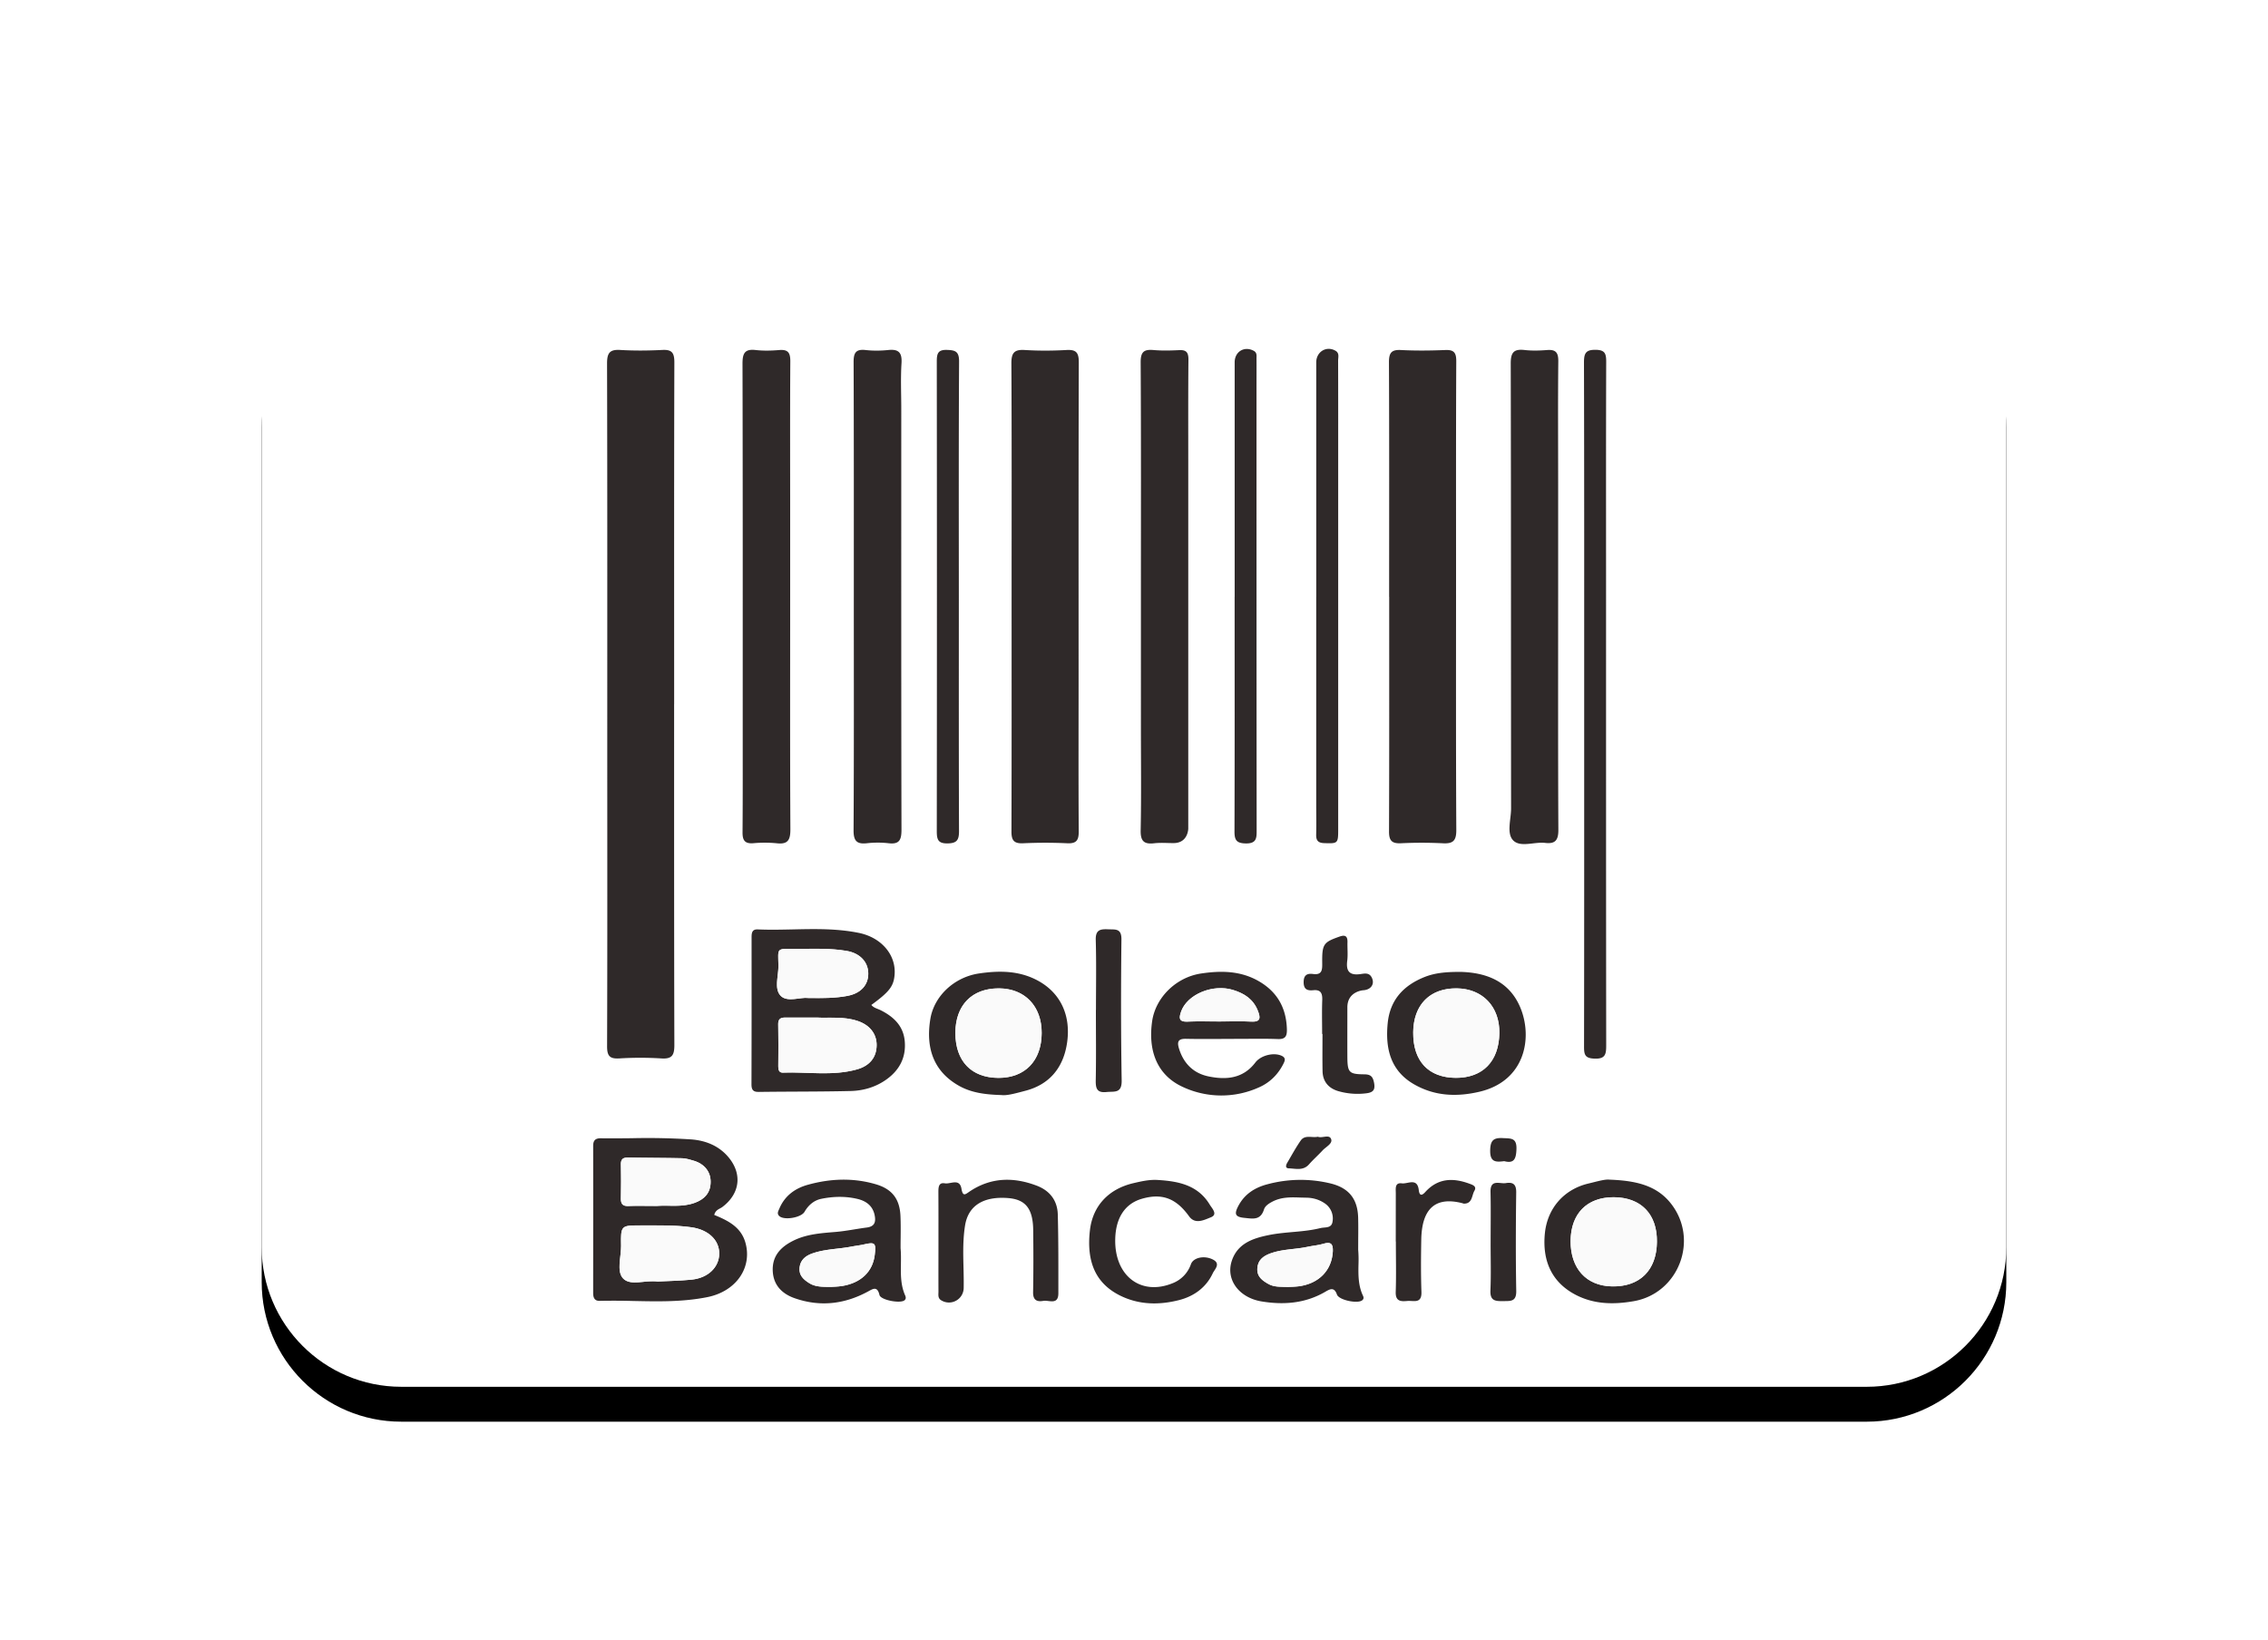
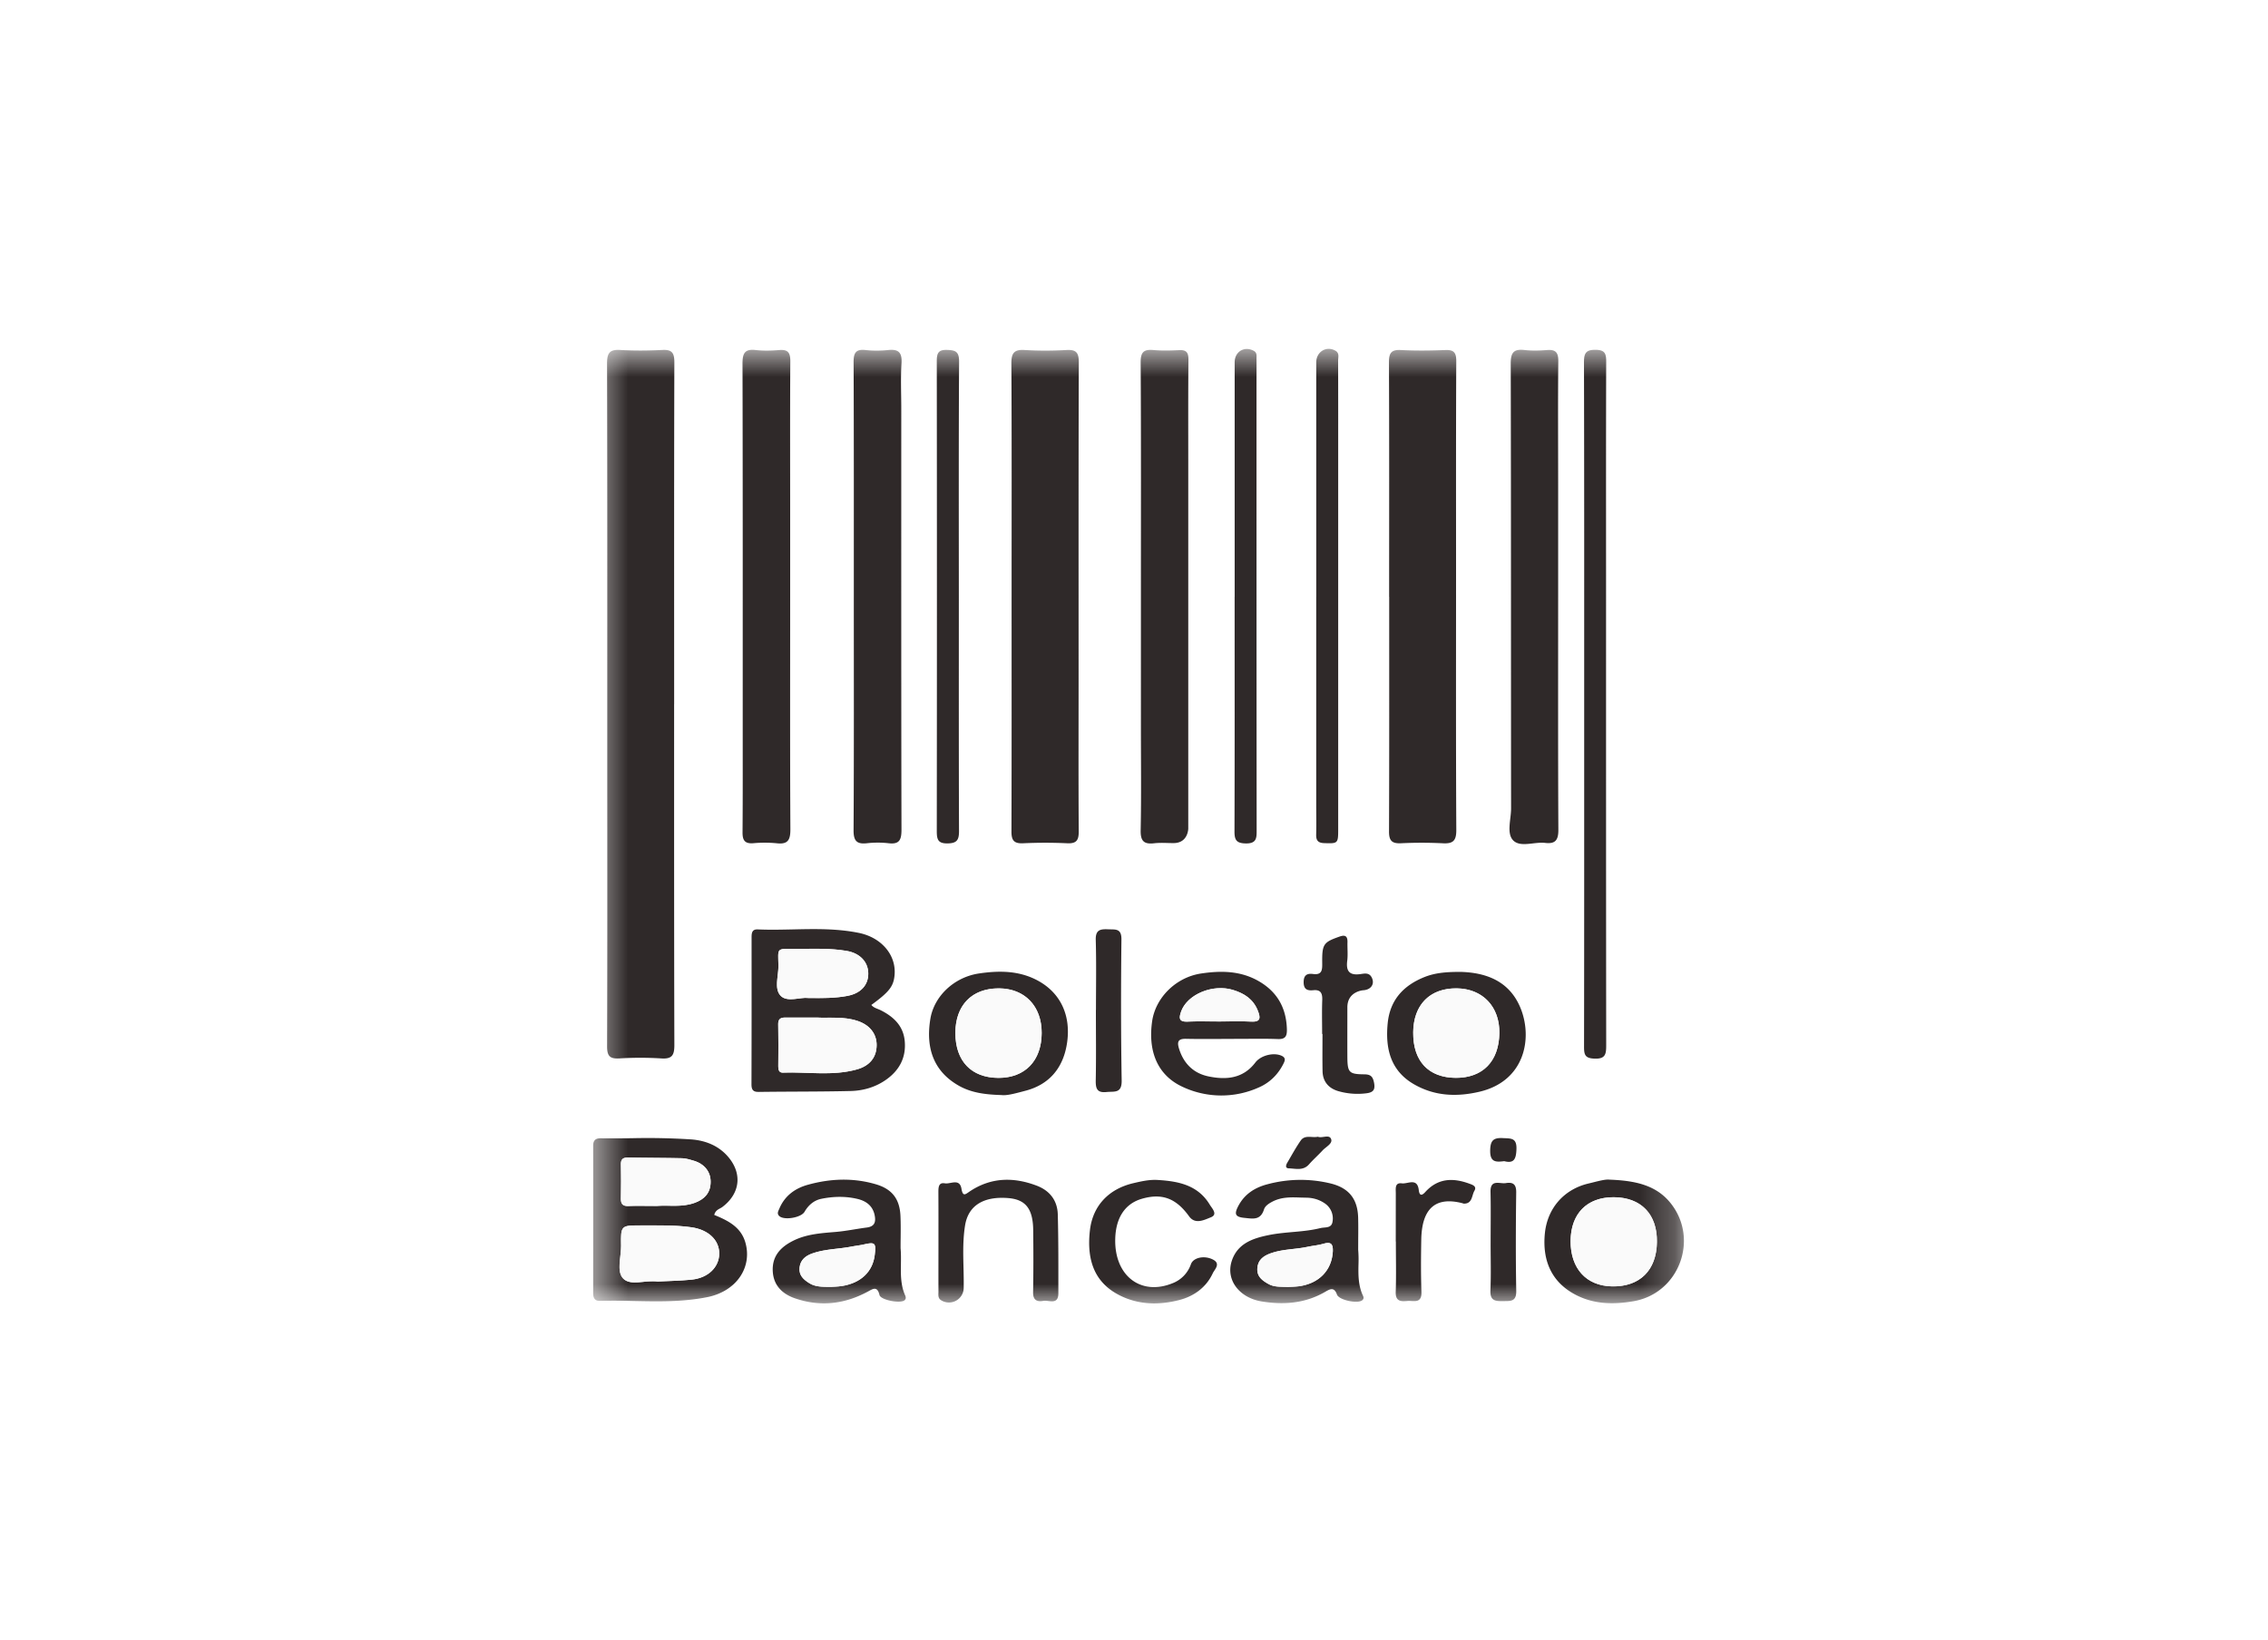
<svg xmlns="http://www.w3.org/2000/svg" xmlns:xlink="http://www.w3.org/1999/xlink" width="65" height="47" viewBox="0 0 65 47">
  <defs>
    <path d="M0 0h64v46.5H0z" id="a" />
    <path d="M2 3.002h60v42.51H2z" id="b" />
    <path d="M17 10h31.26v27.36H17z" id="c" />
    <mask id="d" maskContentUnits="userSpaceOnUse" maskUnits="userSpaceOnUse">
-       <path d="M0 0h65v47H0z" fill="#000" />
      <use xlink:href="#a" fill="#fff" />
    </mask>
    <mask id="e" maskContentUnits="userSpaceOnUse" maskUnits="userSpaceOnUse">
      <path d="M0 0h65v47H0z" fill="#000" />
      <use xlink:href="#b" fill="#fff" />
    </mask>
    <mask id="g" maskContentUnits="userSpaceOnUse" maskUnits="userSpaceOnUse">
-       <path d="M0 0h65v47H0z" fill="#000" />
      <use xlink:href="#c" fill="#fff" />
    </mask>
    <filter id="f" width="200%" height="200%" x="-50%" y="-50%" color-interpolation-filters="sRGB" filterUnits="userSpaceOnUse">
      <feOffset dx="0" dy="0" in="SourceAlpha" result="shadow-1-feOffset-shadow" />
      <feGaussianBlur in="shadow-1-feOffset-shadow" result="shadow-1-feGaussianBlur-shadow" stdDeviation="1.5" />
      <feColorMatrix in="shadow-1-feGaussianBlur-shadow" result="shadow-1-feColorMatrix-shadow" type="matrix" values="0 0 0 0 0 0 0 0 0 0 0 0 0 0 0 0 0 0 0.15 0" />
    </filter>
  </defs>
  <g transform="translate(.5 .25)">
    <use xlink:href="#a" fill="none" />
    <g mask="url(#d)">
      <use xlink:href="#b" fill="none" />
      <g mask="url(#e)">
-         <path d="M11 8h42c2.208 0 4 1.792 4 4v24.5c0 2.208-1.792 4-4 4H11c-2.208 0-4-1.792-4-4V12c0-2.208 1.792-4 4-4z" fill="#000" fill-rule="evenodd" filter="url(#f)" />
-       </g>
+         </g>
      <path d="M11 7h42c2.208 0 4 1.792 4 4v24.5c0 2.208-1.792 4-4 4H11c-2.208 0-4-1.792-4-4V11c0-2.208 1.792-4 4-4z" fill="#FFF" fill-rule="evenodd" />
      <path d="M4 0h56c2.208 0 4 1.792 4 4v38.5c0 2.208-1.792 4-4 4H4c-2.208 0-4-1.792-4-4V4c0-2.208 1.792-4 4-4z" fill="none" />
    </g>
  </g>
  <use xlink:href="#c" fill="none" />
  <g fill-rule="evenodd" mask="url(#g)">
    <path d="M19.32 20.185c0 3.256-.002 6.512.007 9.768.001.297-.07.405-.374.385a9.782 9.782 0 0 0-1.207 0c-.273.015-.348-.072-.347-.35.01-2.87.005-5.739.005-8.607 0-3.654.004-7.309-.006-10.962 0-.299.074-.406.376-.388.4.024.805.02 1.206 0 .272-.015.347.076.347.354-.01 3.266-.006 6.533-.006 9.8zm9.672-3.075c0-2.23.006-4.46-.006-6.689-.002-.3.076-.407.378-.389.401.025.805.023 1.207 0 .274-.014.347.077.347.354-.01 3.025-.006 6.05-.006 9.075 0 1.455-.006 2.91.004 4.365.002.253-.06.357-.327.345a13.77 13.77 0 0 0-1.268 0c-.263.012-.335-.086-.333-.341.007-2.24.004-4.48.004-6.72zm10.82-.002c0-2.24.005-4.48-.005-6.719-.001-.272.066-.371.345-.356.422.022.846.017 1.268 0 .244-.01.317.069.316.32-.01 2.031-.006 4.061-.006 6.092 0 2.449-.006 4.898.007 7.346.002.315-.1.396-.39.38a12.46 12.46 0 0 0-1.206 0c-.26.01-.334-.086-.332-.345.008-2.24.005-4.48.005-6.718h-.002zm-17.166-.034c0 2.229-.006 4.458.006 6.687.002.306-.062.448-.39.41a3.615 3.615 0 0 0-.68-.001c-.236.016-.303-.085-.301-.312.008-1.005.005-2.01.005-3.014 0-3.475.003-6.95-.006-10.424 0-.294.066-.423.376-.387.224.025.455.019.68 0 .245-.018.315.071.314.321-.01 1.507-.004 3.014-.004 4.521v2.198zm10.052.036c0-2.24.006-4.48-.007-6.72-.002-.3.089-.381.365-.357.246.022.496.015.742.003.205-.01.264.07.262.274-.009.994-.005 1.988-.005 2.982v10.455s0 .418-.422.419c-.185 0-.373-.016-.556.005-.29.033-.393-.06-.386-.374.02-.973.007-1.946.007-2.92V17.11zm-8.228-.002c0-2.24.003-4.48-.006-6.719-.002-.268.057-.387.34-.356.214.024.435.022.65 0 .288-.03.402.06.383.373-.028.438-.007.879-.007 1.318 0 4.02-.003 8.039.006 12.058 0 .293-.06.425-.37.388a2.747 2.747 0 0 0-.618 0c-.292.032-.387-.064-.385-.374.013-2.229.007-4.459.007-6.688zm20.186 0c0 2.23-.005 4.46.006 6.688 0 .3-.102.397-.378.365-.313-.037-.714.14-.92-.076-.191-.202-.057-.6-.057-.912-.005-4.25 0-8.499-.01-12.748-.002-.33.092-.427.4-.392.213.024.433.017.648 0 .244-.017.318.074.315.324-.012 1.183-.004 2.365-.004 3.548v3.203zm.746 3.046c0-3.255.003-6.51-.006-9.764 0-.266.053-.367.337-.363.262.004.3.107.3.336-.007 2.104-.004 4.207-.004 6.31 0 4.427-.001 8.854.004 13.28 0 .253-.013.404-.336.391-.262-.01-.299-.103-.299-.333.006-3.286.004-6.572.004-9.858zM20.47 34.824c.395.162.768.346.894.797.2.714-.265 1.393-1.091 1.559-.698.14-1.404.126-2.11.111a20.892 20.892 0 0 0-.978-.004c-.15.004-.186-.098-.185-.23v-.468c.001-1.248.002-2.495 0-3.742 0-.165.068-.222.222-.22.295.004.59.001.885-.002a19.59 19.59 0 0 1 1.714.035c.4.033.767.176 1.04.49.42.483.353 1.059-.155 1.444-.078.06-.198.077-.236.23zm-1.308-.263a3.408 3.408 0 0 0-.326.005h-.278c-.195-.002-.373-.004-.55.003-.164.006-.217-.063-.214-.221.006-.324.007-.648 0-.972-.002-.154.065-.198.206-.196.515.01 1.03.008 1.545.02.11.002.223.037.331.069.306.088.49.312.49.605 0 .312-.17.497-.451.601-.253.094-.512.09-.753.086zm-.314 2.172c.3-.016.64-.02.978-.055.465-.048.778-.352.786-.735.008-.395-.309-.695-.793-.764-.397-.057-.797-.056-1.196-.054h-.253c-.573-.002-.58 0-.57.58 0 .098-.011.203-.023.31-.027.243-.055.488.082.63.132.14.347.12.58.097a1.94 1.94 0 0 1 .41-.01zm6.125-7.927c.07.086.175.105.266.15.37.186.654.449.691.893.041.483-.169.85-.558 1.115-.299.204-.642.3-.994.308-.877.021-1.754.014-2.631.026-.167.003-.21-.064-.21-.222.004-1.263.004-2.526.003-3.789v-.42c0-.126.013-.234.178-.227.338.015.676.007 1.015 0 .63-.014 1.261-.027 1.886.101.652.135 1.075.643 1.018 1.217-.03.317-.156.476-.664.847zm-.676-.263c-.357.069-.718.068-1.146.063h.001c-.073-.01-.162.002-.256.014-.186.024-.388.05-.514-.07-.145-.14-.119-.369-.093-.596.011-.095.022-.189.02-.276-.004-.258-.021-.378.03-.434.052-.057.175-.047.454-.046.101 0 .202 0 .303-.002.393-.003.787-.007 1.178.062.365.064.602.306.61.634.008.334-.21.578-.587.65zm-.852.624h-.934c-.132 0-.211.035-.208.195a40.113 40.113 0 0 1 .002 1.19c0 .104.013.2.14.194.228-.009.458 0 .688.007.479.016.958.032 1.429-.101.37-.104.559-.35.562-.692.003-.33-.203-.585-.555-.699-.29-.094-.588-.092-.847-.09-.099.001-.192.002-.277-.003l.001-.001zm11.94-12.06v-6.721c0-.31.281-.476.549-.329.095.053.077.14.077.22.002.26 0 .523 0 .784 0 4.24 0 8.48.004 12.72 0 .228.009.4-.312.395-.27-.005-.324-.101-.323-.348.007-2.24.004-4.48.004-6.72h.001zm-7.905 0c0 2.238-.003 4.477.005 6.716 0 .25-.057.347-.323.352-.28.006-.314-.112-.314-.352.005-4.487.005-8.975 0-13.463 0-.23.035-.34.299-.33.24.008.34.05.34.33-.013 2.249-.008 4.498-.007 6.747zm10.243 0v-6.72c0-.307.295-.484.554-.332.116.068.073.186.073.284.003.963.002 1.926.002 2.89V23.78c0 .398-.013.4-.398.387-.177-.005-.237-.074-.233-.245.007-.293.001-.587.001-.88v-5.936h.001zM34.922 29.78l.4-.002.383-.001c.306-.003.611-.005.917.006.214.008.264-.079.26-.276-.016-.618-.278-1.08-.81-1.385-.523-.3-1.086-.303-1.655-.217-.716.11-1.299.69-1.397 1.367-.127.886.17 1.564.886 1.887a2.615 2.615 0 0 0 2.164.014c.31-.133.551-.364.708-.674.044-.087.085-.172-.041-.234-.224-.108-.6-.019-.759.19-.353.464-.838.503-1.344.398-.423-.088-.708-.362-.842-.79-.063-.2-.031-.292.199-.287.31.007.62.005.931.004zm.306-.503-.272.002-.303-.001c-.207-.002-.414-.004-.62.006-.247.01-.247-.104-.183-.286.175-.496.908-.802 1.492-.621.317.098.575.26.707.592.086.217.076.33-.2.314a8.823 8.823 0 0 0-.62-.006zm3.706 6.959a3.604 3.604 0 0 0-.009-.417l.001-.309c.002-.21.003-.409-.002-.607-.015-.543-.27-.852-.785-.98a3.65 3.65 0 0 0-1.807.02c-.359.092-.662.277-.846.631-.115.222-.089.307.174.334l.058.006c.223.025.415.046.508-.248.034-.105.144-.173.248-.227.258-.132.53-.123.803-.113l.169.004c.19.003.37.057.525.165a.521.521 0 0 1 .219.522c-.021.15-.134.16-.245.17a.699.699 0 0 0-.105.015c-.483.12-.985.1-1.47.198-.458.092-.9.237-1.067.739-.18.541.21 1.06.857 1.165.637.104 1.254.056 1.827-.28.136-.08.253-.137.33.083.057.157.57.264.713.171.057-.036.057-.087.034-.135-.141-.296-.136-.608-.13-.907zm-1.728.637c-.101.012-.205.012-.29.017a3.86 3.86 0 0 0-.124-.003c-.154-.003-.3-.006-.435-.08-.178-.1-.337-.212-.322-.449.015-.243.172-.357.382-.432.343-.125.708-.11 1.059-.187.15-.033.306-.043.452-.087.205-.061.28-.008.27.217-.027.544-.4.931-.992 1.004zM25.82 36.23c.002-.152.004-.303-.01-.452 0-.097 0-.194.002-.29.002-.212.004-.421-.005-.63-.02-.491-.24-.775-.703-.912-.651-.192-1.306-.166-1.953.014-.36.1-.652.308-.81.67l-.013.031c-.031.066-.063.134.008.197.14.127.624.044.721-.123.11-.19.269-.328.477-.372.345-.071.7-.08 1.044.003.238.057.433.191.489.466.04.2-.004.324-.226.353-.296.038-.588.1-.887.126-.418.035-.843.06-1.232.258-.348.176-.589.429-.576.848.014.422.271.671.637.797.72.249 1.418.17 2.087-.192l.03-.016c.13-.072.247-.137.305.112.034.147.594.251.716.154.053-.042.039-.098.02-.141-.13-.294-.126-.599-.121-.901zm-1.686.63c-.122.02-.247.021-.304.026h-.042c-.242-.001-.427-.002-.594-.107-.166-.104-.303-.227-.278-.448.024-.214.166-.33.35-.398.373-.136.772-.128 1.155-.205.111-.022.225-.032.335-.058.323-.074.355-.046.314.297-.057.482-.394.806-.936.894zm3.341-5.742c.35.198.735.256 1.223.27.143.019.344-.033.554-.087l.113-.03c.701-.174 1.118-.658 1.22-1.404.104-.766-.19-1.395-.817-1.746-.542-.303-1.125-.305-1.712-.218-.71.106-1.279.646-1.39 1.289-.15.883.12 1.534.81 1.926zm1.14-.223c-.776-.003-1.234-.482-1.233-1.29.001-.793.476-1.279 1.249-1.275.74.004 1.224.51 1.223 1.277-.002.797-.478 1.291-1.24 1.288zm14.95-2.031c-.337-.786-1.038-.985-1.694-1.006-.44-.002-.756.03-1.057.152-.591.24-.976.65-1.043 1.317-.072.727.079 1.364.755 1.753.594.341 1.227.367 1.887.21 1.306-.313 1.521-1.563 1.152-2.426zm-1.841 2.03c-.78-.004-1.226-.476-1.221-1.294.004-.8.477-1.279 1.25-1.27.74.01 1.23.526 1.218 1.284-.013.808-.477 1.283-1.247 1.28zm6.159 3.597c-.413-.519-1.006-.65-1.753-.678-.107-.014-.285.031-.476.079l-.135.033c-.701.168-1.17.71-1.243 1.422-.083.82.22 1.424.886 1.769.53.274 1.092.279 1.657.181 1.295-.223 1.885-1.772 1.064-2.806zm-1.634-.174c.782.003 1.247.483 1.238 1.28-.008.81-.488 1.288-1.28 1.275-.741-.011-1.197-.51-1.193-1.302.005-.783.471-1.256 1.235-1.253zM26.896 35.61c0-.48.001-.961-.002-1.443 0-.135.007-.28.182-.249.166.029.428-.156.48.16.04.235.116.153.235.073.609-.407 1.256-.418 1.92-.166.373.141.594.423.605.826.02.752.016 1.505.016 2.257 0 .352-.272.19-.434.22-.176.03-.293-.018-.29-.246.011-.596.01-1.192.003-1.787-.008-.607-.217-.87-.705-.913-.704-.06-1.153.203-1.247.78-.096.59-.029 1.19-.04 1.785a.422.422 0 0 1-.643.365c-.103-.06-.08-.161-.08-.25-.002-.471 0-.941 0-1.412zm6.284-1.788c.591.036 1.153.143 1.494.712.064.105.238.276.027.359-.188.074-.448.213-.622-.029-.369-.512-.768-.672-1.353-.503-.484.14-.751.546-.764 1.158-.023 1.055.739 1.635 1.651 1.26a.9.9 0 0 0 .52-.547c.07-.186.38-.255.627-.13.238.12.049.284-.002.393-.192.414-.547.663-.967.77-.57.145-1.147.14-1.692-.131-.69-.344-.968-.955-.862-1.872.08-.694.53-1.179 1.239-1.347.231-.054.462-.108.704-.093zm4.712-4.186c0-.324-.009-.648.003-.972.007-.195-.045-.302-.255-.281-.164.016-.278-.017-.278-.23 0-.205.1-.258.27-.235.272.036.264-.137.262-.33-.005-.528.039-.581.496-.742.163-.058.233-.014.228.162-.005.178.015.358-.007.533-.039.301.07.42.37.381.112-.014.253-.056.33.092.097.186-.013.355-.24.37 0 0-.455.028-.456.488 0 .47-.002.942 0 1.412.003.46.042.506.491.51.166.003.234.055.27.222.046.216-.01.299-.23.323a1.99 1.99 0 0 1-.796-.065c-.27-.08-.44-.27-.446-.57-.007-.356-.002-.711-.002-1.067h-.01zm-6.482-.688c0-.669.013-1.338-.006-2.006-.009-.3.14-.314.362-.305.2.009.378-.033.374.291-.015 1.348-.016 2.696.007 4.043.006.38-.212.307-.433.33-.282.03-.315-.108-.31-.347.013-.668.004-1.338.004-2.006h.002zm8.592 6.637.001-1.38c0-.13-.035-.314.174-.286.169.022.442-.17.484.19.022.185.098.157.19.055.359-.394.786-.408 1.249-.24.099.035.232.077.157.206-.08.135-.056.376-.305.37-.01 0-.02-.006-.029-.009-.858-.226-1.174.24-1.19 1.035-.009.502-.013 1.004.005 1.506.011.348-.226.243-.4.258-.187.017-.347.017-.337-.261.016-.481.004-.962.004-1.443h-.003zm2.719.025c0-.482.008-.964-.003-1.445-.008-.378.265-.225.437-.253.193-.032.302.02.299.262-.012.942-.016 1.884.001 2.827.006.314-.163.29-.371.293-.218.003-.382 0-.369-.302.02-.46.005-.922.006-1.382zm-4.951-3.027c.124.05.329-.08.38.069.047.13-.152.22-.247.325-.126.136-.266.26-.388.398-.167.189-.38.12-.576.114-.11-.002-.088-.09-.047-.16.126-.214.244-.433.385-.636.122-.175.322-.073.493-.11zm5.34.7c-.238.03-.405.032-.402-.299.003-.3.096-.378.373-.362.221.012.391-.012.38.316-.01.284-.07.418-.35.345z" fill="#2F2929" />
    <path d="M18.85 36.733c-.365-.047-.78.132-.99-.088-.195-.204-.055-.618-.06-.94-.008-.58-.002-.582.57-.58.484.002.969-.015 1.45.054.485.07.8.369.793.764-.008.383-.32.687-.786.735-.338.034-.679.038-.978.055zm-.013-2.167c-.312 0-.57-.008-.827.002-.165.007-.218-.063-.215-.22.007-.325.008-.65.001-.973-.003-.154.064-.198.205-.195.516.009 1.031.006 1.546.018.11.003.223.039.331.07.306.09.489.312.489.605 0 .312-.169.497-.45.602-.372.137-.756.064-1.08.09zm4.609-5.399c.308.018.722-.037 1.124.093.352.114.557.37.554.699-.003.341-.192.587-.561.692-.698.197-1.412.067-2.118.094-.126.005-.14-.09-.14-.194.003-.397.006-.794-.002-1.19-.003-.16.076-.197.208-.195.278.002.556 0 .936 0l-.001.001zm-.294-.561c-.218-.025-.58.126-.77-.056-.206-.198-.068-.574-.072-.871-.009-.521-.07-.482.484-.48.494 0 .989-.027 1.48.06.365.063.603.306.61.633.009.335-.21.579-.586.652-.357.069-.718.068-1.146.062zm11.804.673c-.309 0-.617-.01-.924.004-.247.01-.247-.104-.183-.286.175-.496.908-.802 1.492-.621.317.098.576.26.707.592.086.217.077.33-.199.314-.296-.017-.596-.004-.893-.003zm1.96 7.609c-.2-.01-.387.011-.559-.084-.178-.099-.337-.212-.322-.448.016-.243.172-.357.382-.433.343-.123.708-.11 1.059-.186.15-.033.306-.043.452-.087.205-.061.28-.008.27.217-.027.543-.4.931-.992 1.003-.101.013-.205.013-.29.017v.001zm-13.087 0c-.262-.002-.46.003-.636-.108-.166-.104-.302-.227-.277-.448.024-.213.166-.33.35-.398.373-.136.771-.128 1.155-.205.11-.022.225-.032.335-.058.323-.074.354-.046.314.297-.057.482-.394.806-.937.894-.122.02-.246.02-.304.025zm3.552-7.282c.001-.793.476-1.278 1.249-1.274.74.004 1.225.508 1.223 1.277-.001.796-.478 1.29-1.24 1.287-.775-.003-1.233-.482-1.232-1.29zm13.12-.005c.005-.799.478-1.279 1.251-1.27.74.01 1.23.525 1.218 1.284-.013.808-.476 1.283-1.247 1.28-.78-.004-1.226-.476-1.221-1.294zm6.985 5.996c-.008.81-.488 1.288-1.28 1.275-.741-.011-1.197-.51-1.193-1.302.005-.783.471-1.255 1.235-1.252.782.003 1.247.482 1.238 1.279z" fill="#FAFAFA" />
  </g>
</svg>